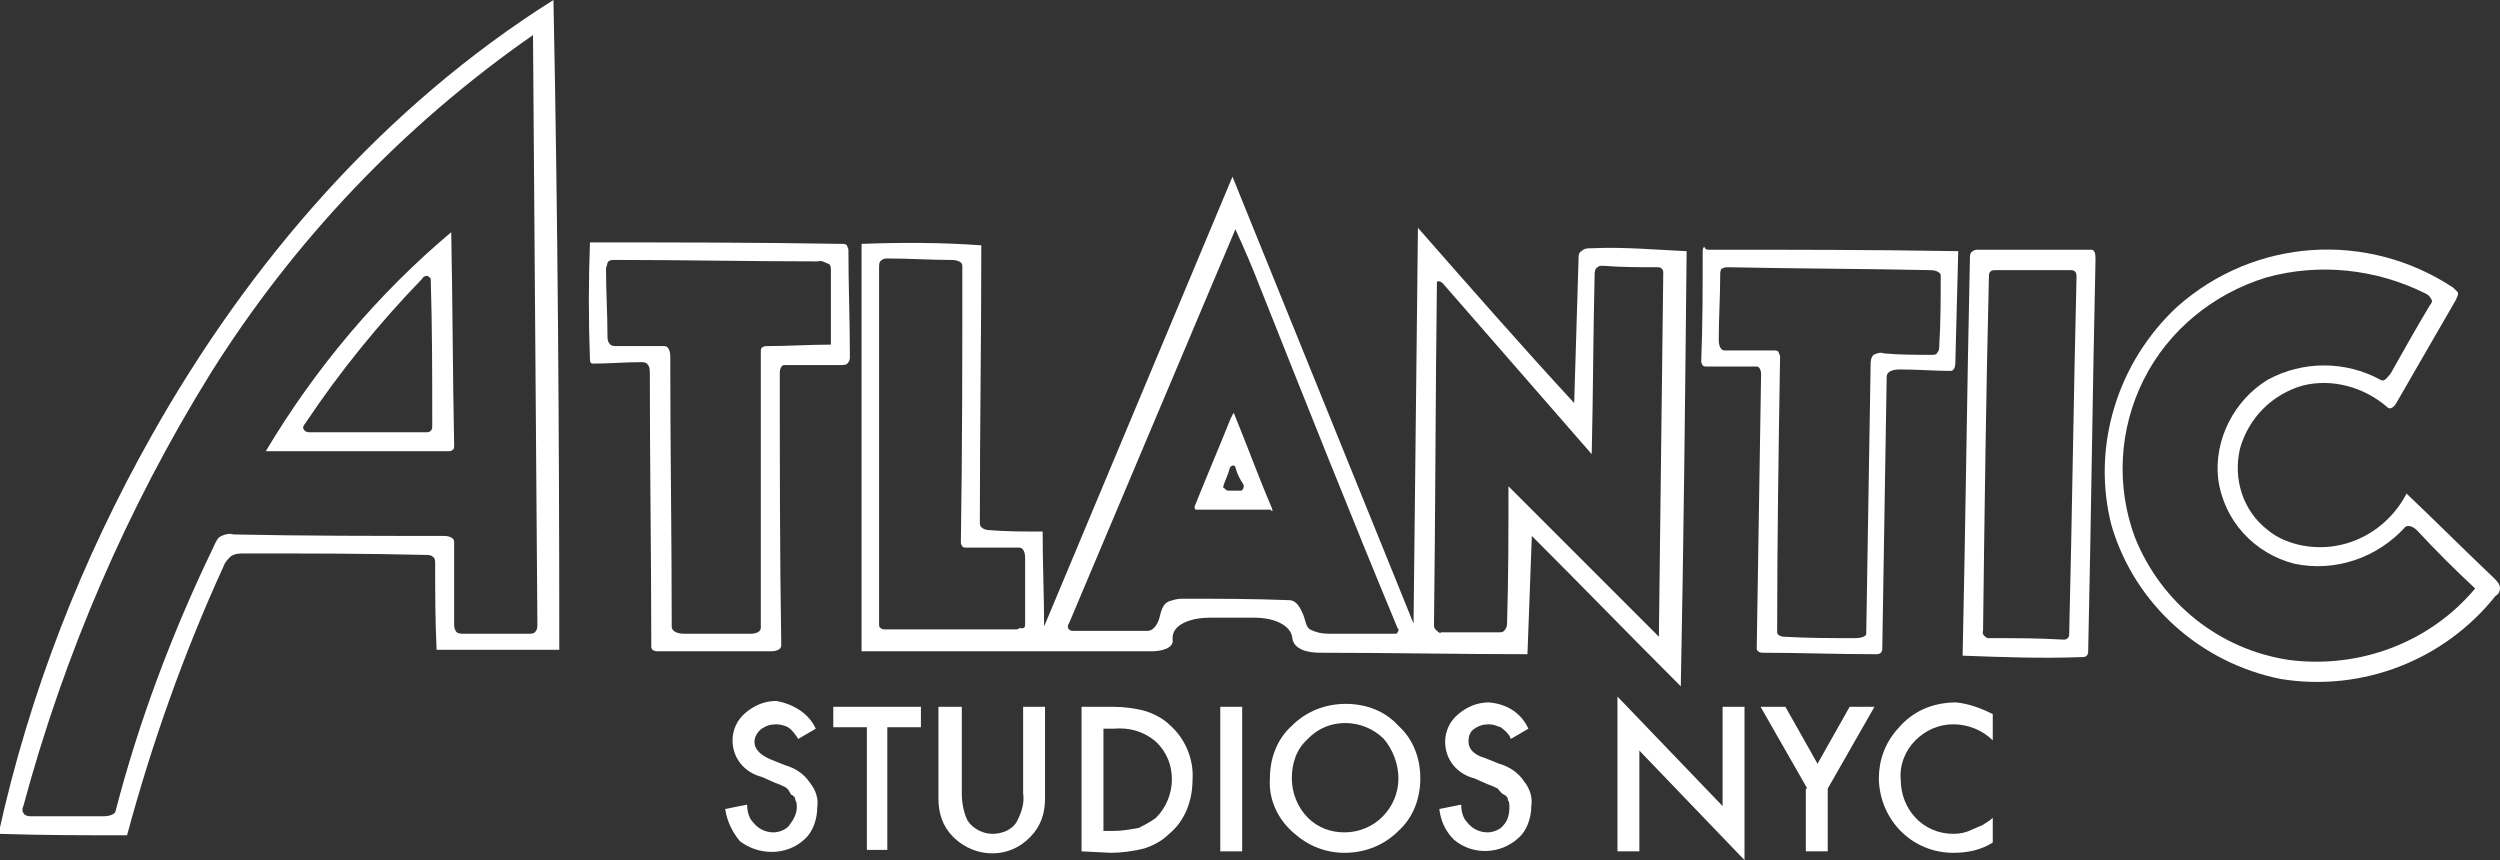
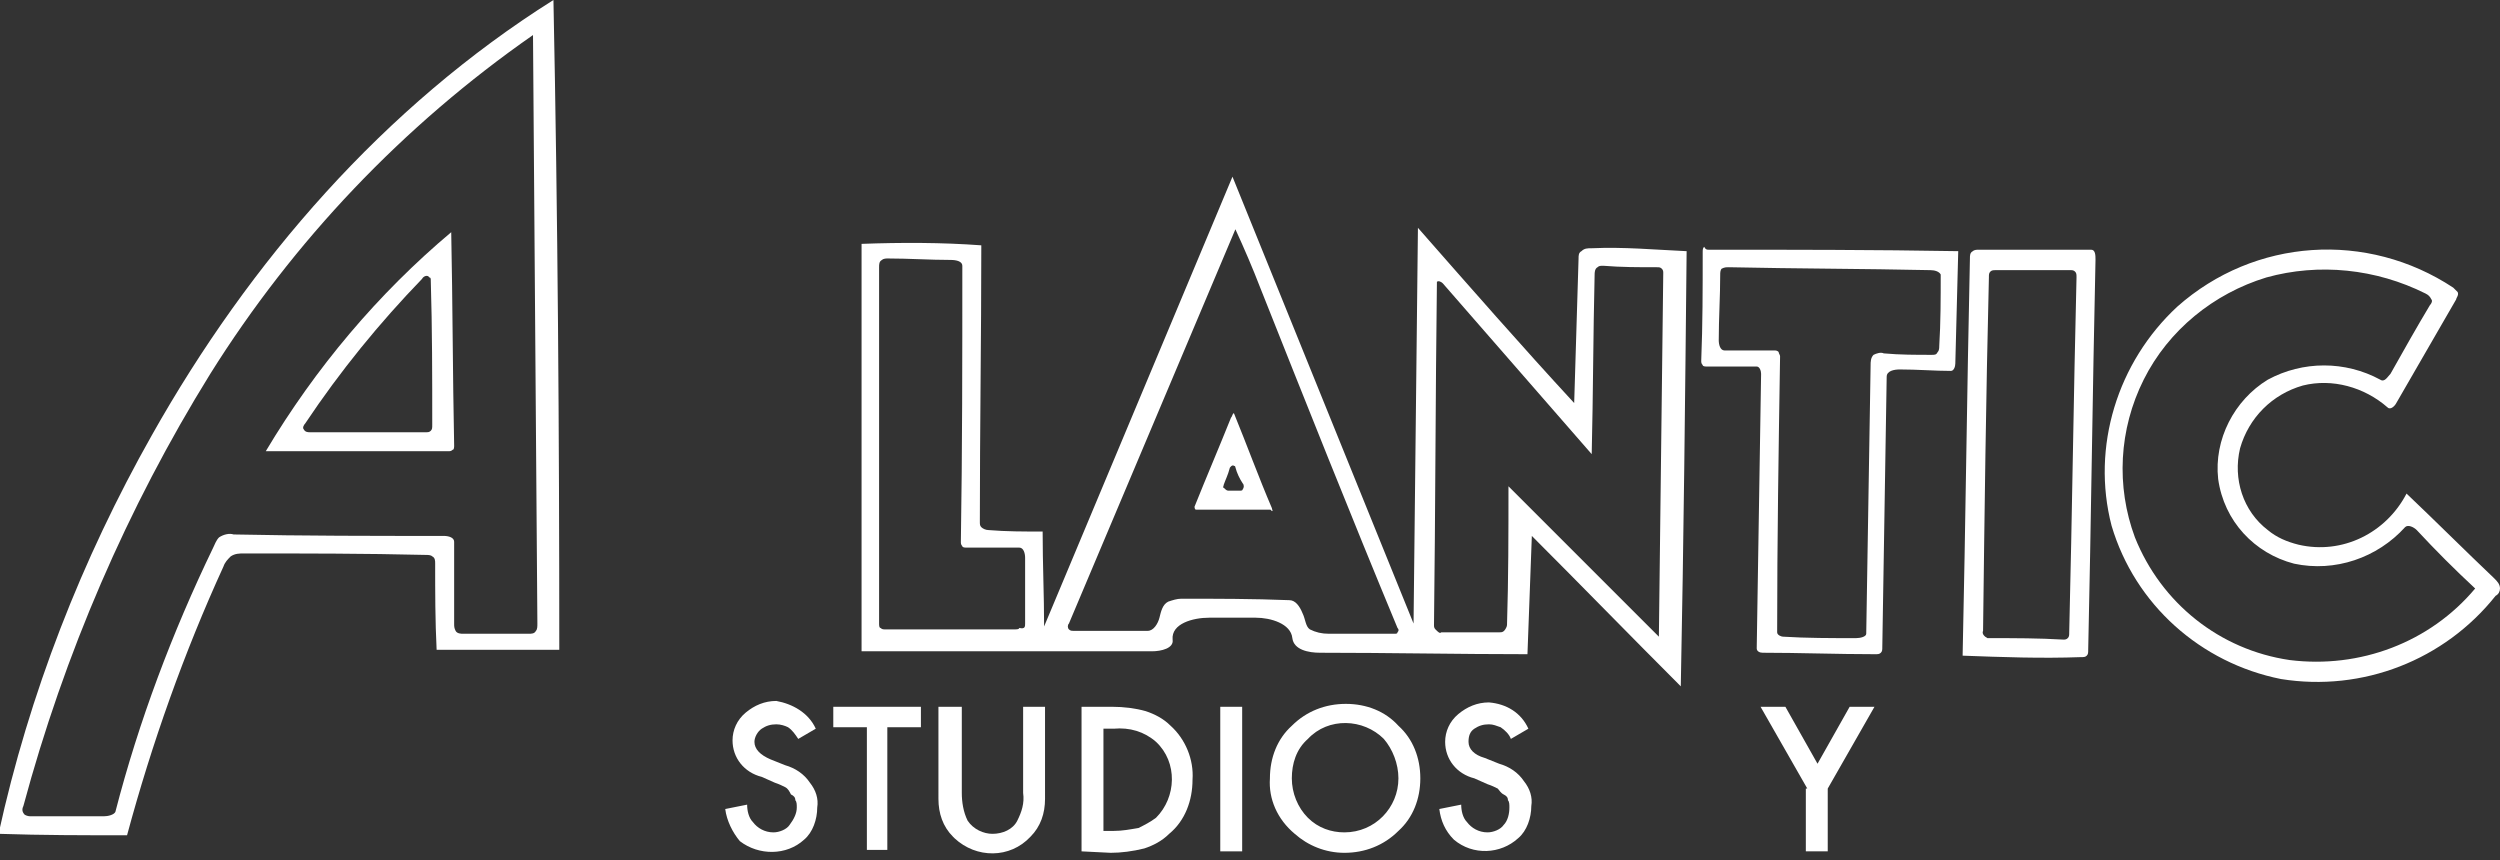
<svg xmlns="http://www.w3.org/2000/svg" xmlns:xlink="http://www.w3.org/1999/xlink" id="Layer_1" x="0px" y="0px" viewBox="0 0 171.2 58.9" style="enable-background:new 0 0 171.2 58.9;" xml:space="preserve">
  <rect x="0" y="0" width="171.2" height="58.9" fill="#333333" stroke="none" />
  <style type="text/css"> .st0{clip-path:url(#SVGID_2_);} .st1{fill:#FFFFFF;} </style>
  <g>
    <defs>
      <rect id="SVGID_1_" width="171.2" height="58.9" />
    </defs>
    <clipPath id="SVGID_2_">
      <use xlink:href="#SVGID_1_" style="overflow:visible;" />
    </clipPath>
    <g id="LOGO" class="st0">
      <g id="Group_1" transform="translate(49.664 47.701)">
        <path id="Path_1" class="st1" d="M6.2,2.2L5,2.9C4.8,2.6,4.6,2.3,4.3,2.1C4.1,2,3.8,1.9,3.5,1.9c-0.4,0-0.7,0.1-1,0.3 C2.2,2.4,2,2.8,2,3.1C2,3.6,2.4,4,3.1,4.3l1,0.4c0.7,0.2,1.3,0.6,1.7,1.2c0.4,0.5,0.6,1.1,0.5,1.7c0,0.8-0.3,1.7-0.9,2.2 C4.2,10.9,2.3,10.9,1,9.9C0.5,9.3,0.1,8.5,0,7.7l1.5-0.3c0,0.4,0.1,0.9,0.4,1.2C2.2,9,2.7,9.3,3.3,9.3c0.4,0,0.9-0.2,1.1-0.5 C4.7,8.4,4.9,8,4.9,7.6c0-0.2,0-0.4-0.1-0.5c0-0.2-0.1-0.3-0.3-0.4C4.4,6.5,4.3,6.3,4.1,6.2C3.9,6.1,3.7,6,3.4,5.9L2.5,5.5 c-1.2-0.3-2-1.3-2-2.5c0-0.7,0.3-1.4,0.9-1.9c0.6-0.5,1.3-0.8,2.1-0.8C4.6,0.5,5.7,1.1,6.2,2.2z" />
        <path id="Path_2" class="st1" d="M11.1,2.1v8.4H9.7V2.1H7.4V0.7h6v1.4H11.1z" />
        <path id="Path_3" class="st1" d="M16.2,0.7v5.9c0,0.6,0.1,1.3,0.4,1.9c0.4,0.6,1.1,0.9,1.7,0.9c0.7,0,1.4-0.3,1.7-0.9 c0.3-0.6,0.5-1.2,0.4-1.9V0.7h1.5V7c0,1-0.3,1.9-1,2.6c-1.4,1.5-3.7,1.5-5.2,0.1c0,0-0.1-0.1-0.1-0.1c-0.7-0.7-1-1.6-1-2.6V0.7 H16.2z" />
        <path id="Path_4" class="st1" d="M24.4,10.6V0.7h2.1c0.8,0,1.6,0.1,2.3,0.3c0.6,0.2,1.2,0.5,1.7,1c1,0.9,1.6,2.3,1.5,3.7 c0,1.4-0.5,2.8-1.6,3.7c-0.5,0.5-1.1,0.8-1.7,1c-0.8,0.2-1.6,0.3-2.3,0.3L24.4,10.6L24.4,10.6z M25.9,9.2h0.7 c0.6,0,1.1-0.1,1.7-0.2c0.4-0.2,0.8-0.4,1.2-0.7c1.4-1.4,1.5-3.8,0-5.2c0,0,0,0,0,0c-0.8-0.7-1.8-1-2.9-0.9h-0.7L25.9,9.2z" />
        <path id="Path_5" class="st1" d="M35.4,0.7v9.9h-1.5V0.7H35.4z" />
        <path id="Path_6" class="st1" d="M37.3,5.6c0-1.4,0.5-2.7,1.5-3.6c1-1,2.3-1.5,3.7-1.5c1.4,0,2.7,0.5,3.6,1.5 c1,0.9,1.5,2.2,1.5,3.6c0,1.4-0.5,2.7-1.5,3.6c-1,1-2.3,1.5-3.7,1.5c-1.3,0-2.5-0.5-3.4-1.3C37.8,8.4,37.2,7,37.3,5.6z M38.8,5.6 c0,1,0.4,2,1.1,2.7c0.7,0.7,1.6,1,2.5,1c2.1,0,3.7-1.7,3.7-3.7c0,0,0,0,0,0c0-1-0.4-2-1-2.7c-1.4-1.4-3.8-1.5-5.2,0c0,0,0,0,0,0 C39.1,3.6,38.8,4.6,38.8,5.6L38.8,5.6z" />
        <path id="Path_7" class="st1" d="M55,2.2l-1.2,0.7c-0.1-0.3-0.4-0.6-0.7-0.8c-0.3-0.1-0.5-0.2-0.8-0.2c-0.4,0-0.7,0.1-1,0.3 c-0.3,0.2-0.4,0.5-0.4,0.9c0,0.5,0.4,0.9,1.1,1.1l1,0.4c0.7,0.2,1.3,0.6,1.7,1.2c0.4,0.5,0.6,1.1,0.5,1.7c0,0.8-0.3,1.7-0.9,2.2 c-1.2,1.1-3.1,1.2-4.4,0.1c-0.6-0.6-0.9-1.3-1-2.1l1.5-0.3c0,0.4,0.1,0.9,0.4,1.2c0.3,0.4,0.8,0.7,1.4,0.7c0.4,0,0.9-0.2,1.1-0.5 c0.3-0.3,0.4-0.8,0.4-1.2c0-0.2,0-0.4-0.1-0.5c0-0.2-0.1-0.3-0.3-0.4c-0.2-0.1-0.3-0.3-0.4-0.4c-0.2-0.1-0.4-0.2-0.7-0.3 l-0.9-0.4c-1.2-0.3-2-1.3-2-2.5c0-0.7,0.3-1.4,0.9-1.9c0.6-0.5,1.3-0.8,2.1-0.8C53.5,0.5,54.5,1.1,55,2.2z" />
-         <path id="Path_8" class="st1" d="M61.1,10.6V0l7.2,7.5V0.7h1.5v10.5l-7.2-7.5v6.9L61.1,10.6z" />
        <path id="Path_9" class="st1" d="M74.1,6.3l-3.2-5.6h1.7l2.2,3.9l2.2-3.9h1.7l-3.2,5.6v4.3h-1.5V6.3z" />
-         <path id="Path_10" class="st1" d="M86.8,1.2V3c-0.7-0.7-1.7-1.1-2.7-1.1c-1,0-1.9,0.4-2.6,1.1c-0.7,0.7-1.1,1.7-1,2.7 c0,2,1.5,3.7,3.6,3.7c0,0,0,0,0,0c0.5,0,0.9-0.1,1.3-0.3l0.7-0.3c0.3-0.2,0.5-0.3,0.7-0.5V10c-0.8,0.5-1.7,0.7-2.7,0.7 c-2.8,0-5-2.2-5.1-5c0,0,0-0.1,0-0.1c0-1.2,0.4-2.4,1.3-3.4c1-1.2,2.4-1.8,4-1.8C85.2,0.5,86,0.8,86.8,1.2z" />
      </g>
      <path id="Path_11" class="st1" d="M29.9,44.5c-0.1-2-0.1-4-0.1-5.9c0-0.2,0-0.4-0.2-0.5c-0.1-0.1-0.3-0.1-0.5-0.1 c-4.1-0.1-8.2-0.1-12.4-0.1c-0.3,0-0.6,0-0.9,0.2c-0.2,0.2-0.4,0.4-0.5,0.7c-2.7,5.9-4.9,12.1-6.6,18.4c-2.9,0-5.8,0-8.8-0.1 c2.1-9.6,5.7-18.8,10.5-27.3C17.1,17.9,26.3,7.3,37.9,0c0.3,14.8,0.4,29.7,0.4,44.5C35.5,44.5,32.7,44.5,29.9,44.5 M2.2,55.9h4.9 c0.3,0,0.7-0.1,0.8-0.3c1.6-6.2,3.9-12.3,6.7-18.1c0.1-0.2,0.2-0.5,0.4-0.7c0.3-0.2,0.7-0.3,1-0.2c4.8,0.1,9.6,0.1,14.4,0.1 c0.3,0,0.7,0.1,0.7,0.4v5.6c0,0.2,0,0.3,0.1,0.5c0.1,0.2,0.4,0.2,0.5,0.2h4.5c0.2,0,0.4,0,0.5-0.2c0.1-0.1,0.1-0.3,0.1-0.5 c-0.1-13.4-0.2-26.9-0.3-40.3c-8.9,6.2-16.4,14.1-22.1,23.2c-5.7,9.2-10,19.2-12.8,29.6c-0.1,0.2-0.1,0.4,0.1,0.6 C1.9,55.9,2,55.9,2.2,55.9z" />
-       <path id="Path_12" class="st1" d="M57.6,16.7c0.2,0,0.3,0,0.4,0.1c0,0.1,0.1,0.2,0.1,0.3c0,2.5,0.1,4.9,0.1,7.3 c0,0.1,0,0.3-0.1,0.4c-0.1,0.2-0.3,0.2-0.5,0.2h-3.9c-0.2,0-0.3,0.3-0.3,0.5c0,6.2,0,12.4,0.1,18.7c0,0.3-0.4,0.4-0.7,0.4H45 c-0.2,0-0.4-0.1-0.4-0.3c0-6.2-0.1-12.5-0.1-18.7c0-0.3,0-0.5-0.2-0.7c-0.1-0.1-0.3-0.1-0.4-0.1c-1.1,0-2.2,0.1-3.3,0.1 c-0.2,0-0.2-0.2-0.2-0.3c-0.1-2.7-0.1-5.3,0-8C46,16.6,51.8,16.6,57.6,16.7 M56,17.9c-4.6,0-9.3-0.1-13.9-0.1 c-0.2,0-0.4,0-0.5,0.2c0,0.1-0.1,0.3-0.1,0.4c0,1.5,0.1,3.1,0.1,4.6c0,0.2,0,0.4,0.2,0.6c0.1,0.1,0.3,0.1,0.4,0.1h3.3 c0.3,0,0.4,0.4,0.4,0.7c0,6.2,0.1,12.3,0.1,18.5c0,0.4,0.5,0.5,0.9,0.5h4.5c0.3,0,0.7-0.1,0.7-0.4V24.1c0-0.1,0-0.3,0.1-0.3 c0.1-0.1,0.2-0.1,0.4-0.1c1.4,0,2.8-0.1,4.3-0.1v-5.1c0-0.1,0-0.3-0.1-0.4C56.5,18,56.3,17.8,56,17.9L56,17.9z" />
      <path id="Path_13" class="st1" d="M142.9,44.9c-0.1,0.1-0.2,0.1-0.4,0.1c-2.7,0.1-5.4,0-8.1-0.1c0.2-9,0.3-18.2,0.5-27.2 c0-0.2,0-0.4,0.2-0.5c0.1-0.1,0.3-0.1,0.4-0.1h7.7c0.3,0,0.3,0.4,0.3,0.7c-0.2,8.9-0.3,17.8-0.5,26.7 C143,44.7,143,44.8,142.9,44.9 M141.8,18.5h-5.1c-0.2,0-0.3,0-0.4,0.1c-0.1,0.1-0.1,0.2-0.1,0.4c-0.2,8.1-0.3,16.1-0.4,24.2 c-0.1,0.2,0.1,0.4,0.3,0.5c0.1,0,0.1,0,0.2,0c1.7,0,3.3,0,5,0.1c0.1,0,0.2,0,0.3-0.1c0.1-0.1,0.1-0.2,0.1-0.4 c0.2-8.1,0.3-16.2,0.5-24.3c0-0.2,0-0.3-0.1-0.4C142,18.5,141.9,18.5,141.8,18.5L141.8,18.5z" />
      <path id="Path_14" class="st1" d="M117,17.1c5.7,0,11.4,0,17.1,0.1l-0.2,7.7c0,0.2-0.1,0.5-0.3,0.5c-1.1,0-2.3-0.1-3.5-0.1 c-0.4,0-0.9,0.1-0.9,0.5c-0.1,6.2-0.2,12.4-0.3,18.5c0,0.2,0,0.3-0.1,0.4c-0.1,0.1-0.2,0.1-0.4,0.1c-2.6,0-5.2-0.1-7.7-0.1 c-0.2,0-0.4-0.1-0.4-0.3c0.1-6.3,0.2-12.5,0.3-18.8c0-0.2-0.1-0.5-0.3-0.5h-3.4c-0.1,0-0.3,0-0.3-0.1c-0.1-0.1-0.1-0.2-0.1-0.3 c0.1-2.5,0.1-4.9,0.1-7.4c0-0.2,0-0.3,0.1-0.4C116.8,17.1,116.9,17.1,117,17.1 M118.4,18.3c-0.2,0-0.3,0-0.5,0.1 c-0.1,0.1-0.1,0.3-0.1,0.4c0,1.5-0.1,3-0.1,4.5c0,0.3,0.1,0.7,0.4,0.7h3.4c0.1,0,0.2,0,0.3,0.1c0,0.1,0.1,0.2,0.1,0.3 c-0.1,6.3-0.2,12.6-0.2,18.9c0,0.2,0.3,0.3,0.4,0.3c1.6,0.1,3.3,0.1,5,0.1c0.3,0,0.7-0.1,0.7-0.3c0.1-6.2,0.2-12.3,0.3-18.4 c0-0.2,0-0.5,0.2-0.7c0.2-0.1,0.5-0.2,0.7-0.1c1.1,0.1,2.2,0.1,3.3,0.1c0.2,0,0.3,0,0.4-0.2c0.1-0.1,0.1-0.3,0.1-0.4 c0.1-1.6,0.1-3.3,0.1-4.9c-0.1-0.2-0.4-0.3-0.7-0.3C127.6,18.4,123,18.4,118.4,18.3L118.4,18.3z" />
      <path id="Path_15" class="st1" d="M157.4,37.3c3,0.7,6-0.8,7.4-3.5c2,1.9,4,3.9,6,5.8c0.2,0.2,0.4,0.4,0.4,0.7 c0,0.2-0.1,0.4-0.3,0.5c-3.5,4.4-9.1,6.6-14.7,5.7c-5.5-1.1-10-5.1-11.6-10.5c-1.4-5.4,0.4-11.2,4.5-15c5.3-4.7,13-5.2,18.9-1.3 c0.1,0.1,0.2,0.2,0.3,0.3c0.1,0.2-0.1,0.4-0.1,0.5c-1.4,2.4-2.7,4.7-4.1,7.1c-0.1,0.2-0.4,0.5-0.6,0.3c-1.6-1.4-3.8-2-5.8-1.5 c-2.1,0.6-3.7,2.2-4.3,4.3c-0.5,2.1,0.2,4.3,1.9,5.6C155.9,36.8,156.6,37.1,157.4,37.3 M151.9,32.8c-0.3-2.7,1.1-5.4,3.4-6.8 c2.4-1.3,5.3-1.3,7.7,0c0.3,0.2,0.5-0.2,0.7-0.4c0.9-1.6,1.8-3.2,2.7-4.7c0.1-0.1,0.2-0.3,0.1-0.4c-0.1-0.2-0.2-0.3-0.4-0.4 c-3.4-1.7-7.3-2.1-10.9-1.1c-3.6,1.1-6.7,3.6-8.4,7c-1.7,3.4-1.9,7.3-0.6,10.8c1.8,4.5,5.8,7.7,10.6,8.4c4.8,0.6,9.6-1.2,12.7-4.9 c-1.4-1.3-2.7-2.6-4-4c-0.2-0.2-0.6-0.4-0.8-0.2c-1.9,2.1-4.8,3.1-7.6,2.5C154.4,37.9,152.3,35.7,151.9,32.8L151.9,32.8z" />
      <path id="Path_16" class="st1" d="M107.8,27.6c0.1-3.3,0.2-6.6,0.3-9.9c0-0.2,0-0.4,0.2-0.5c0.2-0.2,0.4-0.2,0.7-0.2 c2.2-0.1,4.3,0.1,6.5,0.2c-0.1,9.9-0.2,19.8-0.4,29.8c-3.4-3.4-6.8-6.9-10.2-10.3c-0.1,2.7-0.2,5.4-0.3,8.1 c-4.7,0-9.5-0.1-14.2-0.1c-0.8,0-1.8-0.2-1.9-1c-0.1-1-1.5-1.4-2.5-1.4h-3.2c-1.1,0-2.6,0.4-2.5,1.5c0.1,0.6-0.8,0.8-1.4,0.8H59 C59,35.3,59,26,59,16.7c2.7-0.1,5.5-0.1,8.2,0.1c0,6.3-0.1,12.6-0.1,18.9c0,0.2,0,0.3,0.1,0.4c0.1,0.1,0.3,0.2,0.5,0.2 c1.2,0.1,2.4,0.1,3.7,0.1c0,2.2,0.1,4.4,0.1,6.5l12.9-30.8l12.4,30.6c0.1-9,0.2-18.1,0.3-27.1C100.7,19.7,104.2,23.7,107.8,27.6 M88.3,41.1c0.4,0,0.7,0.4,0.9,0.9c0.2,0.4,0.2,0.9,0.5,1.1c0.4,0.2,0.8,0.3,1.3,0.3h4.5c0.1,0,0.2,0,0.2-0.1 c0.1-0.1,0.1-0.2,0-0.3c-3.2-7.7-6.3-15.5-9.4-23.3c-0.5-1.3-1.1-2.7-1.7-4c-3.8,9-7.6,18-11.4,27c-0.1,0.1-0.1,0.3,0,0.4 c0.1,0.1,0.2,0.1,0.3,0.1h5.1c0.4,0,0.7-0.5,0.8-0.9c0.1-0.4,0.2-0.9,0.6-1.1c0.3-0.1,0.6-0.2,0.9-0.2C83.3,41,85.8,41,88.3,41.1 M98.7,43.3h4c0.1,0,0.2,0,0.3-0.1c0.1-0.1,0.2-0.3,0.2-0.4c0.1-3.2,0.1-6.3,0.1-9.5l10.3,10.3c0.1-8.3,0.2-16.6,0.3-24.9 c0-0.1,0-0.2-0.1-0.3c-0.1-0.1-0.2-0.1-0.3-0.1c-1.3,0-2.5,0-3.7-0.1c-0.2,0-0.3,0-0.4,0.1c-0.2,0.1-0.2,0.4-0.2,0.5 c-0.1,4.1-0.1,8.2-0.2,12.3c-3.4-3.9-6.8-7.8-10.2-11.7c-0.1-0.1-0.3-0.2-0.4-0.1c-0.1,7.8-0.1,15.6-0.2,23.5c0,0.1,0,0.2,0.1,0.3 C98.5,43.3,98.6,43.4,98.7,43.3 M70.2,42.7v-4.5c0-0.3-0.1-0.7-0.4-0.7h-3.6c-0.1,0-0.3,0-0.3-0.1c-0.1-0.1-0.1-0.2-0.1-0.3 c0.1-6.3,0.1-12.5,0.1-18.9c0-0.3-0.4-0.4-0.8-0.4c-1.4,0-2.9-0.1-4.3-0.1c-0.1,0-0.3,0-0.4,0.1c-0.2,0.1-0.2,0.3-0.2,0.5v24.4 c0,0.1,0,0.3,0.1,0.3c0.1,0.1,0.2,0.1,0.3,0.1h8.9c0.1,0,0.3,0,0.3-0.1C70.2,43.1,70.2,42.9,70.2,42.7L70.2,42.7z" />
      <path id="Path_17" class="st1" d="M18.2,30.9c3.4-5.7,7.7-10.8,12.7-15c0.1,4.9,0.1,9.7,0.2,14.6c0,0.1,0,0.3-0.1,0.3 c-0.1,0.1-0.2,0.1-0.3,0.1C26.5,30.9,22.3,30.9,18.2,30.9 M20.9,29c-0.1,0.1-0.2,0.3-0.1,0.4c0.1,0.2,0.3,0.2,0.4,0.2h8 c0.1,0,0.2,0,0.3-0.1c0.1-0.1,0.1-0.2,0.1-0.4c0-3.3,0-6.6-0.1-9.9c0-0.1,0-0.2-0.1-0.2c-0.1-0.2-0.4-0.1-0.5,0.1 C26,22.1,23.3,25.4,20.9,29L20.9,29z" />
      <path id="Path_18" class="st1" d="M87,34.9h-5.1c-0.1,0-0.1-0.2-0.1-0.2c0.8-2,1.7-4.1,2.5-6.1c0.1-0.1,0.1-0.3,0.2-0.3 c0.9,2.2,1.7,4.4,2.6,6.5c0,0.1,0.1,0.2,0,0.2L87,34.9 M84.6,32c0,0,0-0.1-0.1-0.1c-0.1-0.1-0.3,0.1-0.3,0.2 c-0.1,0.4-0.3,0.8-0.4,1.1c0,0.1-0.1,0.2,0,0.2c0.1,0.1,0.2,0.2,0.3,0.2h0.8c0.1,0,0.2,0,0.2-0.1c0.1-0.1,0.1-0.3,0-0.4 C84.9,32.8,84.7,32.4,84.6,32L84.6,32z" />
    </g>
  </g>
</svg>